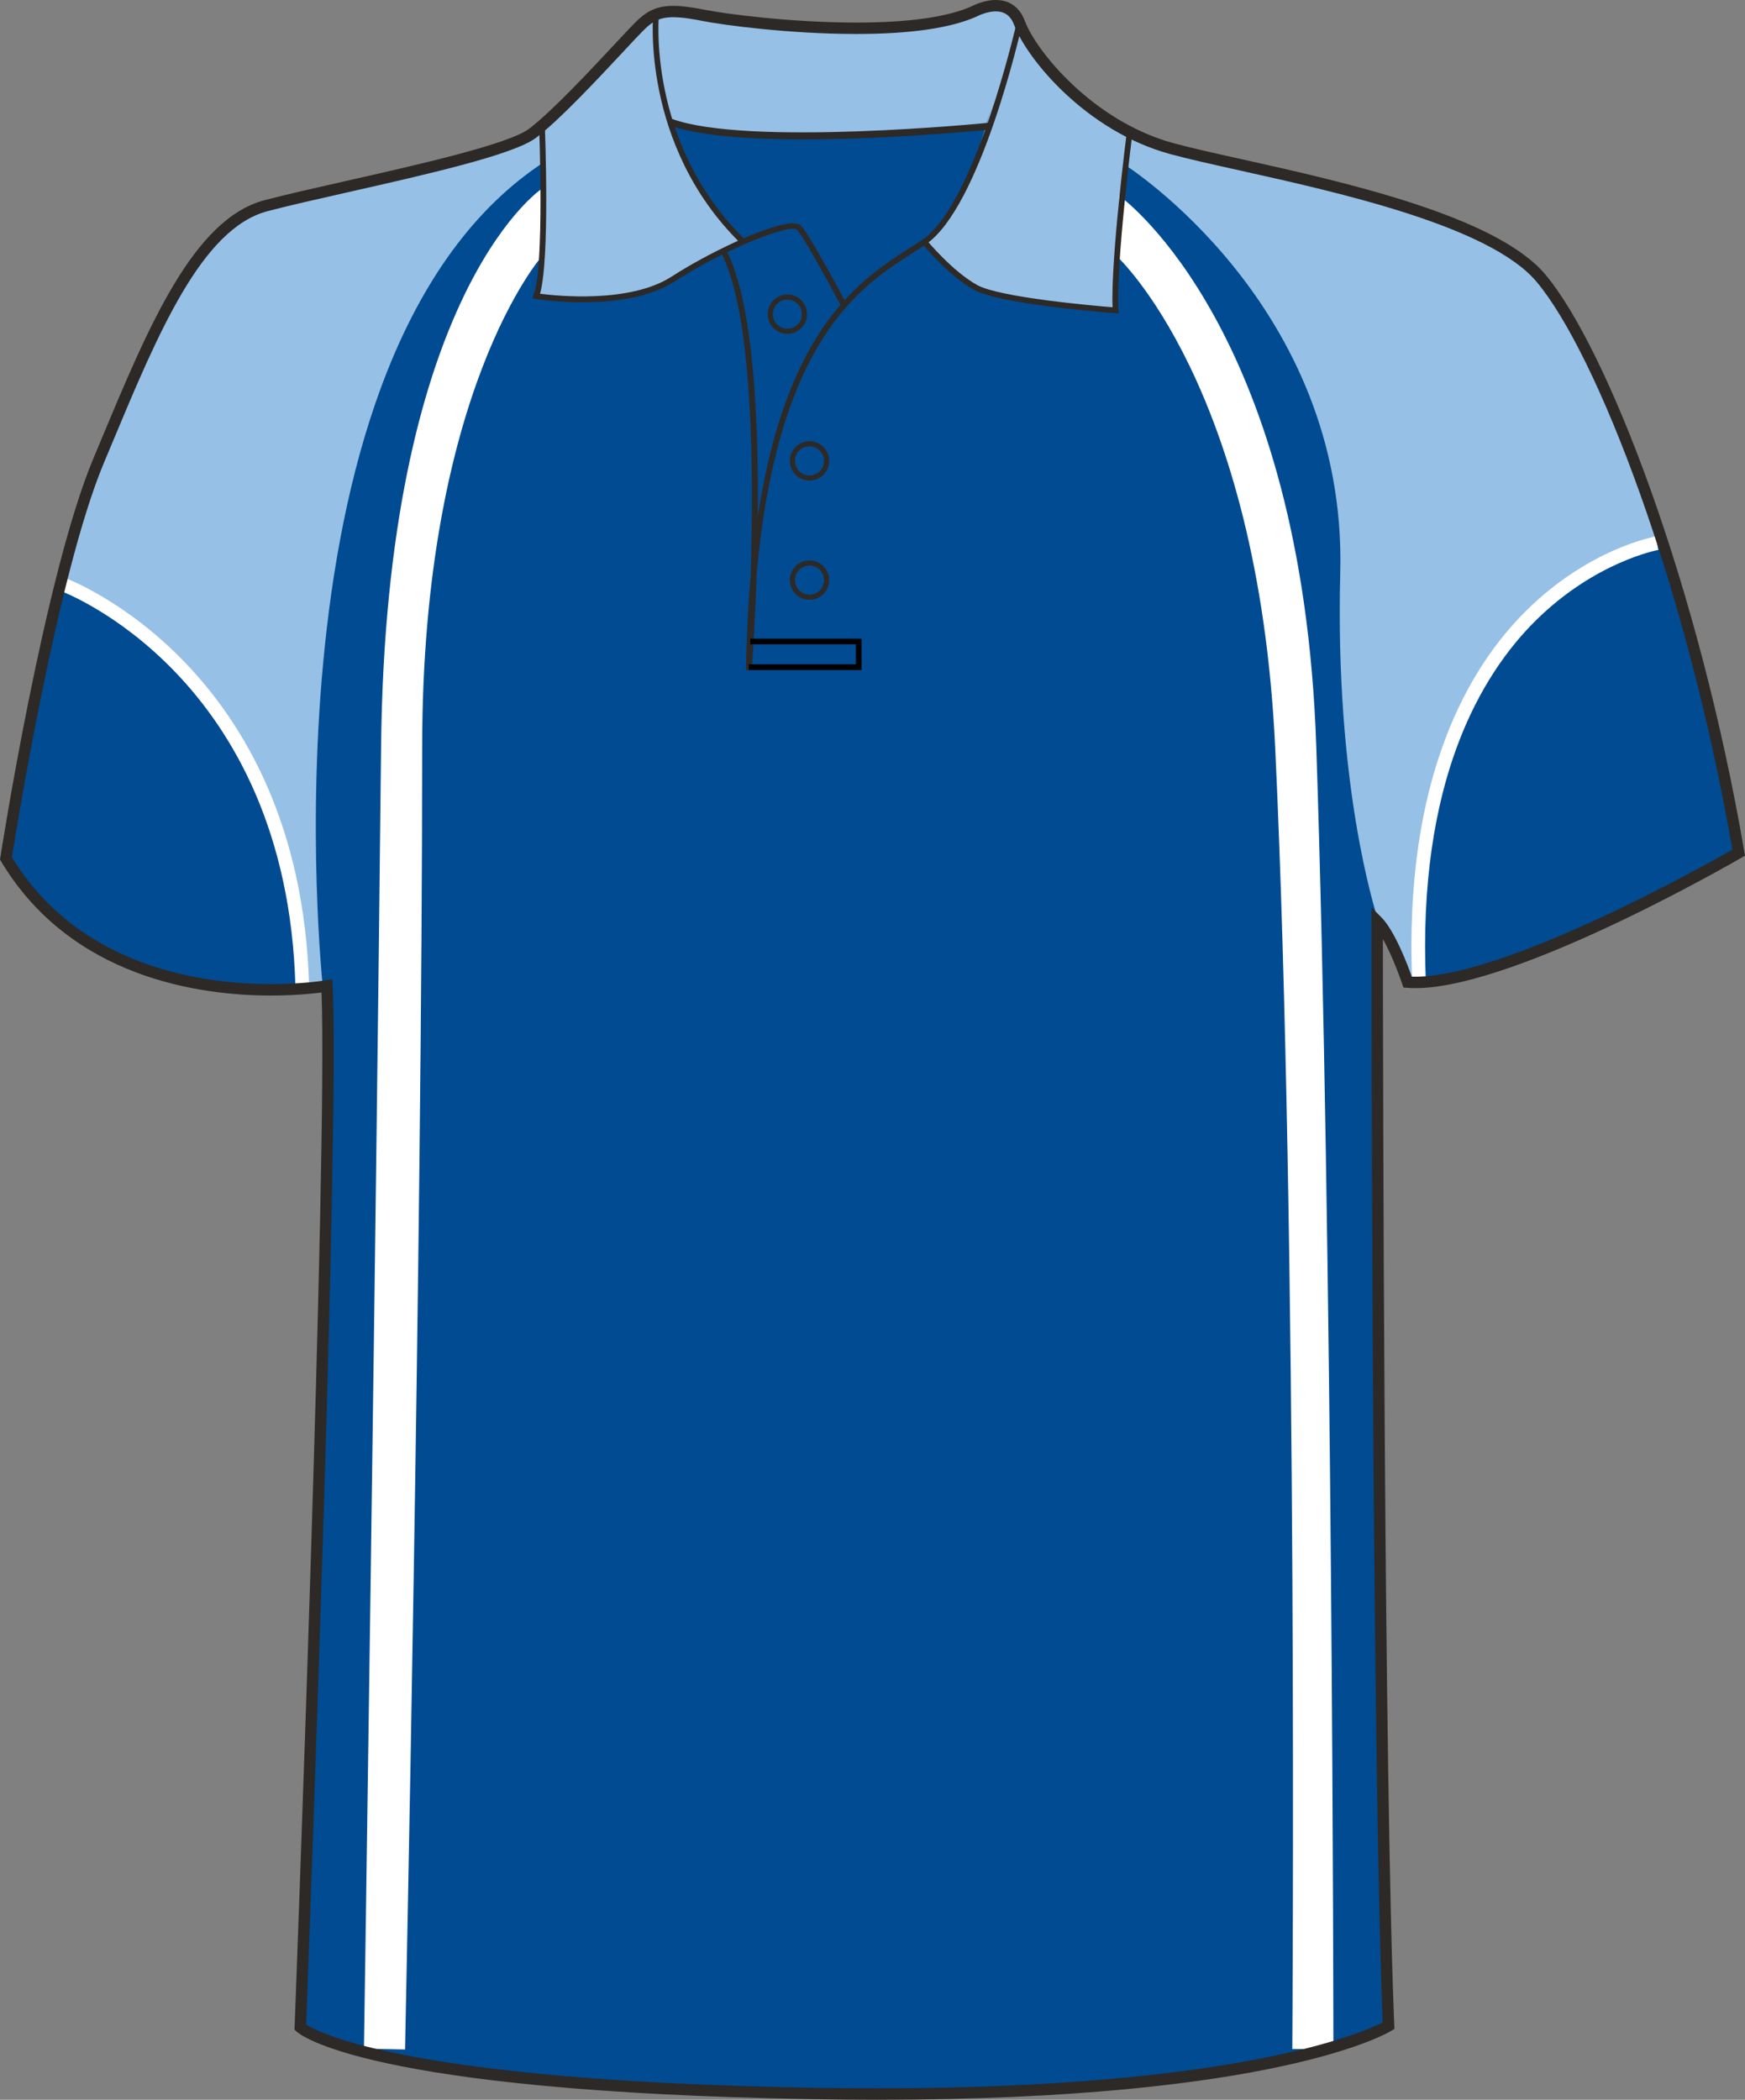
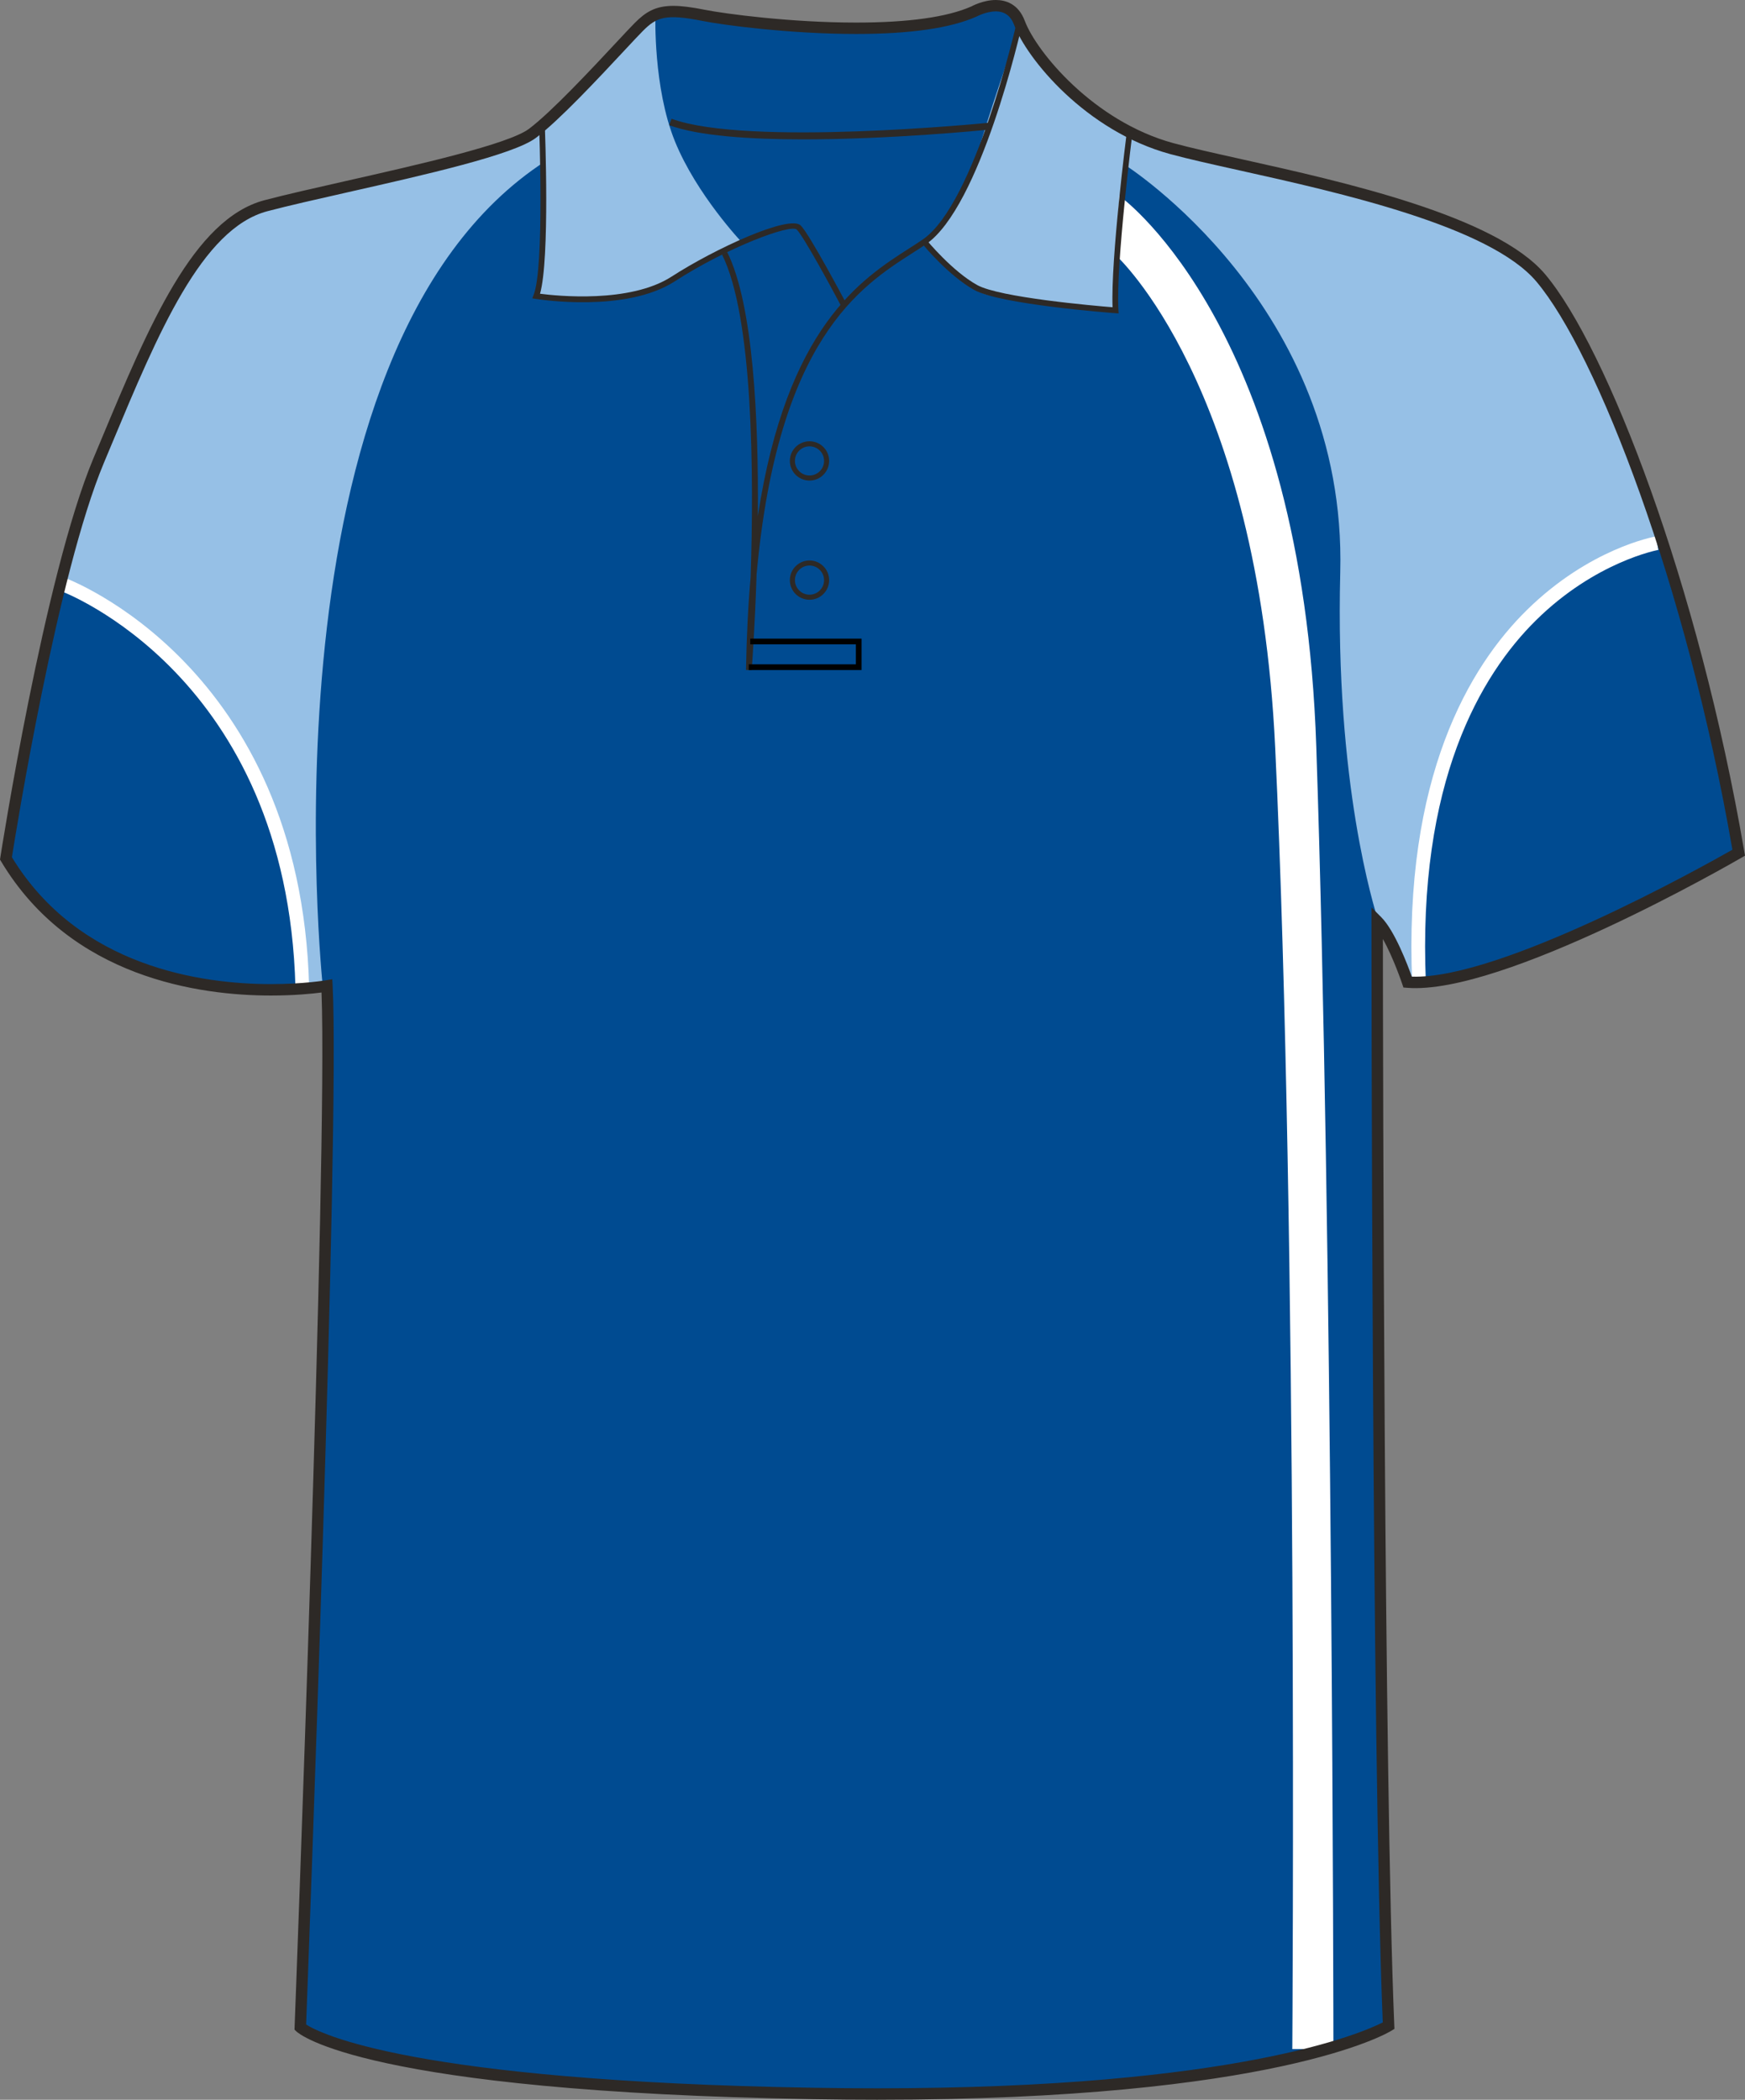
<svg xmlns="http://www.w3.org/2000/svg" version="1.1" x="0px" y="0px" width="664.976px" height="800.002px" viewbox="0 0 664.976 800.002" enable-background="new 0 0 664.976 800.002" xml:space="preserve" class="svg0">
  <rect width="100%" height="100%" fill="#808080" stroke="none" />
  <g id="Layer_1">
    <g id="front">
      <path id="primary" fill="#004B91" d="M124.589,376.729c0,0-90.337,9.721-122.319-48.589c0,0,16.462-106.569,35.312-151.524    c18.854-44.954,36.251-89.912,63.808-97.16c27.553-7.25,89.909-18.85,101.506-27.549c11.602-8.702,34.801-34.804,40.603-40.603    c5.803-5.802,10.154-7.255,24.652-4.353c14.502,2.9,76.855,10.154,102.962-1.449c0,0,13.052-7.25,17.399,4.35    c4.352,11.601,26.104,39.153,58.001,47.853c31.904,8.702,117.453,21.751,140.66,49.303    c23.207,27.552,58.014,117.461,75.408,218.968c0,0-89.911,52.203-126.158,49.302c0,0-5.805-17.399-11.604-23.201    c0,0,0,316.421,4.35,420.827c0,0-46.397,28.711-218.959,25.813c-172.563-2.9-195.766-25.23-195.766-25.23    S127.489,433.288,124.589,376.729z" class="primary" />
      <g id="secondary" class="secondary">
        <path fill="#96C0E6" d="M249.764,5.885c0,0-0.872,27.415,7.396,47.866c8.271,20.451,25.676,38.728,25.676,38.728     s-21.759,9.574-31.767,16.971c-10.008,7.396-46.127,3.48-46.127,3.48s4.354-57.877,1.305-63.531     C206.246,49.398,243.672,9.365,249.764,5.885z" class="secondary" />
        <path fill="#96C0E6" d="M389.88,12.412c0,0,16.538,28.284,40.472,38.728c0,0-6.527,52.218-6.096,67.448     c0,0-41.337-3.48-50.041-6.963c-8.705-3.484-22.189-18.276-22.189-18.276s14.356-13.492,19.58-31.768     c5.222-18.276,13.927-43.08,13.927-43.08S388.575,12.848,389.88,12.412z" class="secondary" />
-         <path fill="#96C0E6" d="M249.764,5.885c0,0,10.985-0.436,36.77,3.154c25.783,3.59,72.777,1.958,78.979-1.305     c6.202-3.263,17.95-7.506,21.216-0.653c3.264,6.853,0.979,8.159,0.979,8.159l-12.402,33.289c0,0-58.742,3.916-68.859,3.916     s-51.565-5.222-51.565-5.222S249.547,23.618,249.764,5.885z" class="secondary" />
        <path fill="#96C0E6" d="M123.025,376.006c0,0-26.109-242.814,84.854-314.614l-1.305-12.402c0,0-22.846,11.749-37.206,13.707     c-14.358,1.958-72.453,14.36-77.021,19.582c-4.569,5.222-19.582,14.36-34.596,46.996c-15.013,32.637-28.065,63.967-33.94,92.688     c0,0,92.687,34.595,91.382,155.349L123.025,376.006z" class="secondary" />
        <path fill="#96C0E6" d="M540.769,374.048c0,0-13.057-140.336,91.381-167.751c0,0-12.401-44.385-34.595-84.854     c-22.192-40.469-83.551-48.302-83.551-48.302s-80.938-18.276-84.199-22.193l-1.308,11.749c0,0,84.854,53.524,82.244,155.349     c-2.076,80.936,13.054,127.935,14.359,132.504c1.306,4.569,11.097,22.845,11.097,22.845L540.769,374.048z" class="secondary" />
      </g>
      <path d="M306.116,53.1c-20.339,0-39.996-1.295-51.114-5.41l0.909-2.449c28.744,10.645,119.766,1.647,120.688,1.557l0.261,2.597    C374.522,49.63,339.413,53.1,306.116,53.1z" fill="#2D2926" stroke-width="2px" />
      <g id="tertiary" class="tertiary">
        <path fill="#FFFFFF" d="M492.465,780.703c0-3.08,2.247-310.317-6.521-495.814c-6.532-138.206-60.291-187.354-60.923-187.813     l1.553-22.44c2.845,2.065,69.739,52.358,75.025,209.728c6.252,185.858,6.53,493.245,6.53,496.331L492.465,780.703z" class="tertiary" />
-         <path fill="#FFFFFF" d="M154.356,780.859l-15.666-0.324c0.065-3.084,4.616-310.166,6.527-495.911     c1.739-169.273,58.599-210.99,61.354-212.789l0.869,4.786l0.436,3.047l-0.868,17.407c-0.604,0.408-46.126,52.218-46.126,187.549     C160.883,470.542,154.417,777.779,154.356,780.859z" class="tertiary" />
        <path fill="#FFFFFF" d="M538.162,374.813c-3.416-78.85,21.877-120.956,43.692-142.394c23.804-23.391,48.169-27.863,49.192-28.043     l0.902,5.143c-0.24,0.042-24.016,4.467-46.665,26.854c-20.951,20.708-45.229,61.492-41.907,138.214L538.162,374.813z" class="tertiary" />
        <path fill="#FFFFFF" d="M112.58,376.078c-3.174-118.727-88.782-150.694-89.647-151.002l1.752-4.918     c0.897,0.321,89.844,33.347,93.118,155.783L112.58,376.078z" class="tertiary" />
      </g>
      <path d="M334.239,800.002c-7.833,0-15.932-0.068-24.073-0.205c-171.449-2.883-196.264-24.9-197.236-25.838l-0.703-0.678    l0.037-0.975c0.127-3.354,12.673-331.775,10.261-394.164c-3.438,0.45-10.29,1.157-19.28,1.157    c-26.988,0-76.236-6.643-102.84-51.132L0,327.494l0.12-0.775c0.166-1.071,16.723-107.351,35.456-152.033l2.987-7.138    c18.07-43.274,35.138-84.145,62.271-91.282c8.051-2.12,19.123-4.622,30.847-7.272c27.646-6.25,62.059-14.026,69.91-19.916    c8.549-6.413,23.958-22.925,33.162-32.788c3.201-3.428,5.729-6.139,7.203-7.614c4.082-4.081,7.784-6.442,14.648-6.442    c3.078,0,6.882,0.476,11.971,1.494c7.626,1.525,32.733,4.873,57.657,4.873c19.973,0,34.772-2.077,43.994-6.175    C370.237,2.411,374.628,0,379.462,0c3.688,0,8.605,1.387,11.081,7.998c4.393,11.703,26.145,38.227,56.537,46.52    c6.681,1.822,15.717,3.832,26.173,6.159c38.547,8.577,96.795,21.54,115.581,43.84c23.56,27.976,58.387,117.917,75.885,220    l0.257,1.489l-1.31,0.76c-3.598,2.091-91.059,52.502-127.425,49.591l-1.437-0.113l-0.453-1.366    c-0.046-0.13-3.388-10.065-7.368-17.106c0.038,46.578,0.401,319.252,4.345,413.956l0.056,1.271l-1.081,0.668    C528.571,774.736,485.973,800.002,334.239,800.002z M116.654,771.328c5.063,3.281,40.023,21.535,193.589,24.115    c8.117,0.137,16.19,0.203,23.996,0.203c137.213,0,185.171-21.266,192.695-25.102c-4.248-104.625-4.299-416.409-4.299-419.561    v-5.25l3.715,3.71c5.161,5.162,10.104,18.302,11.647,22.651c33.656,1.22,111.145-42.069,122.178-48.349    c-17.455-100.732-51.597-189.038-74.672-216.434c-17.832-21.174-75.221-33.944-113.189-42.396    c-10.518-2.339-19.597-4.36-26.374-6.208c-32.292-8.809-54.666-36.383-59.469-49.188c-1.306-3.483-3.599-5.174-7.01-5.174    c-3.661,0-7.265,1.945-7.303,1.963c-9.948,4.434-25.345,6.637-45.929,6.637c-25.248,0-50.751-3.404-58.511-4.956    c-14.134-2.825-17.501-1.428-22.688,3.757c-1.42,1.421-3.927,4.107-7.099,7.506c-9.907,10.613-24.877,26.654-33.734,33.3    c-8.598,6.448-42.049,14.009-71.562,20.678c-11.686,2.642-22.723,5.135-30.697,7.235c-25.054,6.592-41.72,46.5-59.364,88.752    l-2.989,7.146C21.898,218.551,6.081,316.836,4.538,326.601c25.596,42.046,72.774,48.342,98.702,48.342    c12.466,0,20.889-1.438,20.974-1.451l2.417-0.421l0.126,2.452C129.552,429.898,117.484,749.496,116.654,771.328z" fill="#2D2926" stroke-width="2px" />
      <path d="M320.492,116.513c-3.813-7.201-14.276-26.456-16.859-29.038c-2.265-2.256-26.555,6.816-46.494,19.72    c-18.625,12.052-51.575,6.911-52.97,6.687l-1.343-0.217l0.504-1.261c4.214-10.538,2.12-64.266,2.102-64.809l2.172-0.085    c0.086,2.15,1.996,51.126-1.815,64.403c6.28,0.82,34.245,3.757,50.167-6.543c16.396-10.607,44.918-23.73,49.212-19.43    c3.342,3.34,16.681,28.488,17.246,29.559L320.492,116.513z" fill="#2D2926" stroke-width="2px" />
-       <path d="M281.886,92.373c-37.72-37.324-32.997-86.852-32.945-87.348l2.162,0.227c-0.05,0.486-4.646,49.007,32.31,85.575    L281.886,92.373z" fill="#2D2926" stroke-width="2px" />
      <path d="M286.454,255.364l-2.172-0.102c0.214-12.893,0.822-24.681,1.772-35.492c1.255-38.903,0.996-98.998-10.903-122.789    l1.944-0.974c10.019,20.04,12.018,63.979,11.693,100.677c11.022-72.157,39.403-90.348,57.734-102.092    c1.82-1.167,3.535-2.266,5.11-3.344c20.074-13.737,35.652-82.037,35.813-82.727l2.122,0.478    c-0.639,2.846-15.926,69.828-36.702,84.042c-1.594,1.089-3.327,2.201-5.168,3.378c-19.717,12.634-51.252,32.833-59.372,122.311    C287.674,238.906,286.582,253.667,286.454,255.364z" fill="#2D2926" stroke-width="2px" />
      <path d="M426.283,119.425l-1.247-0.094c-1.784-0.133-43.854-3.344-53.737-8.833c-9.854-5.478-19.481-17.169-19.888-17.666    l1.684-1.375c0.098,0.117,9.774,11.866,19.267,17.138c8.56,4.757,44.48,7.888,51.614,8.47c-0.732-18.311,5.25-65.432,5.51-67.474    l2.157,0.274c-0.066,0.51-6.502,51.213-5.434,68.312L426.283,119.425z" fill="#2D2926" stroke-width="2px" />
      <path fill="none" stroke="#000000" stroke-width="2px" stroke-miterlimit="10" d="M276.123,96.493" />
      <polygon points="328.327,255.28 285.342,255.28 285.342,253.105 326.153,253.105 326.153,245.493 285.911,245.493     285.911,243.318 328.327,243.318   " />
      <path d="M308.481,228.513c-4.128,0-7.488-3.359-7.488-7.487c0-4.13,3.36-7.491,7.488-7.491c4.127,0,7.487,3.361,7.487,7.491    C315.966,225.156,312.608,228.513,308.481,228.513z M308.481,215.47c-3.063,0-5.554,2.492-5.554,5.556s2.489,5.553,5.554,5.553    c3.062,0,5.553-2.491,5.553-5.553C314.033,217.962,311.542,215.47,308.481,215.47z" fill="#2D2926" stroke-width="2px" />
      <path d="M308.481,183.102c-4.128,0-7.488-3.36-7.488-7.491c0-4.128,3.36-7.488,7.488-7.488c4.127,0,7.487,3.36,7.487,7.488    C315.966,179.742,312.608,183.102,308.481,183.102z M308.481,170.058c-3.063,0-5.554,2.491-5.554,5.553    c0,3.065,2.489,5.556,5.554,5.556c3.062,0,5.553-2.494,5.553-5.556S311.542,170.058,308.481,170.058z" fill="#2D2926" stroke-width="2px" />
-       <path d="M300.053,127.182c-4.13,0-7.488-3.36-7.488-7.491c0-4.128,3.36-7.489,7.488-7.489c4.127,0,7.485,3.361,7.485,7.489    C307.536,123.822,304.18,127.182,300.053,127.182z M300.053,114.138c-3.063,0-5.559,2.491-5.559,5.554    c0,3.064,2.493,5.556,5.559,5.556c3.063,0,5.554-2.494,5.554-5.556C305.606,116.629,303.115,114.138,300.053,114.138z" fill="#2D2926" stroke-width="2px" />
    </g>
  </g>
</svg>